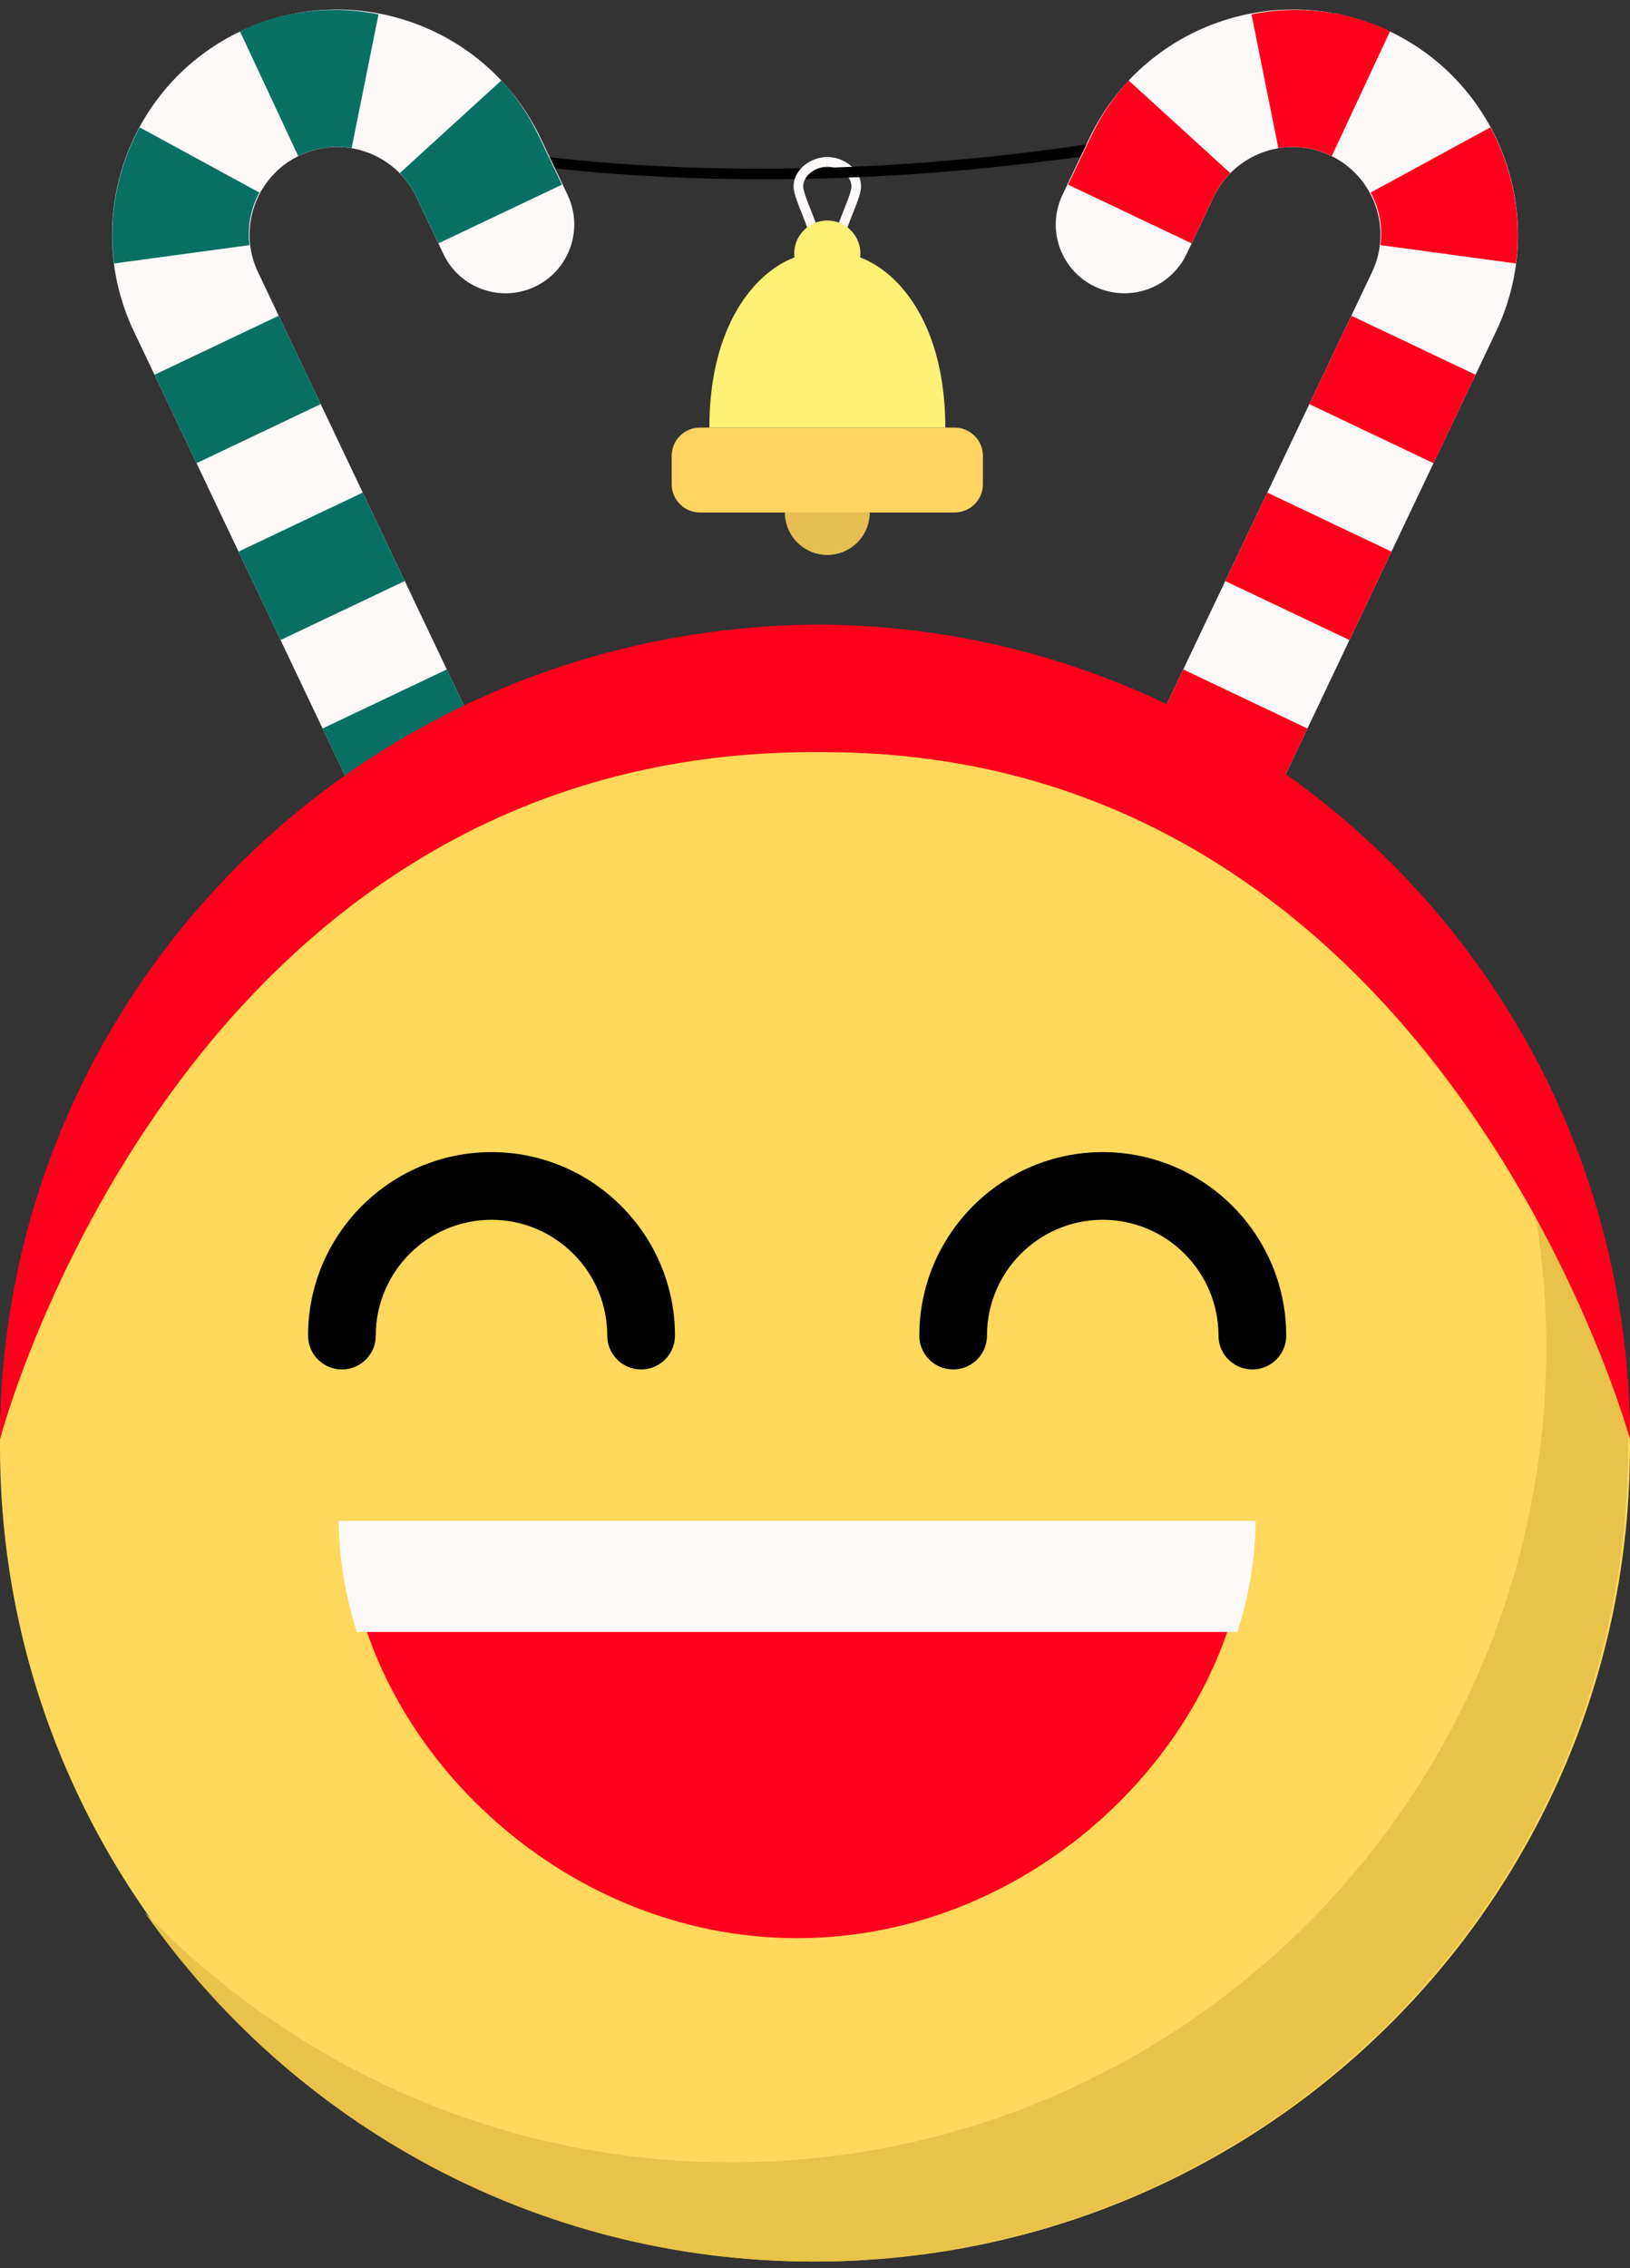
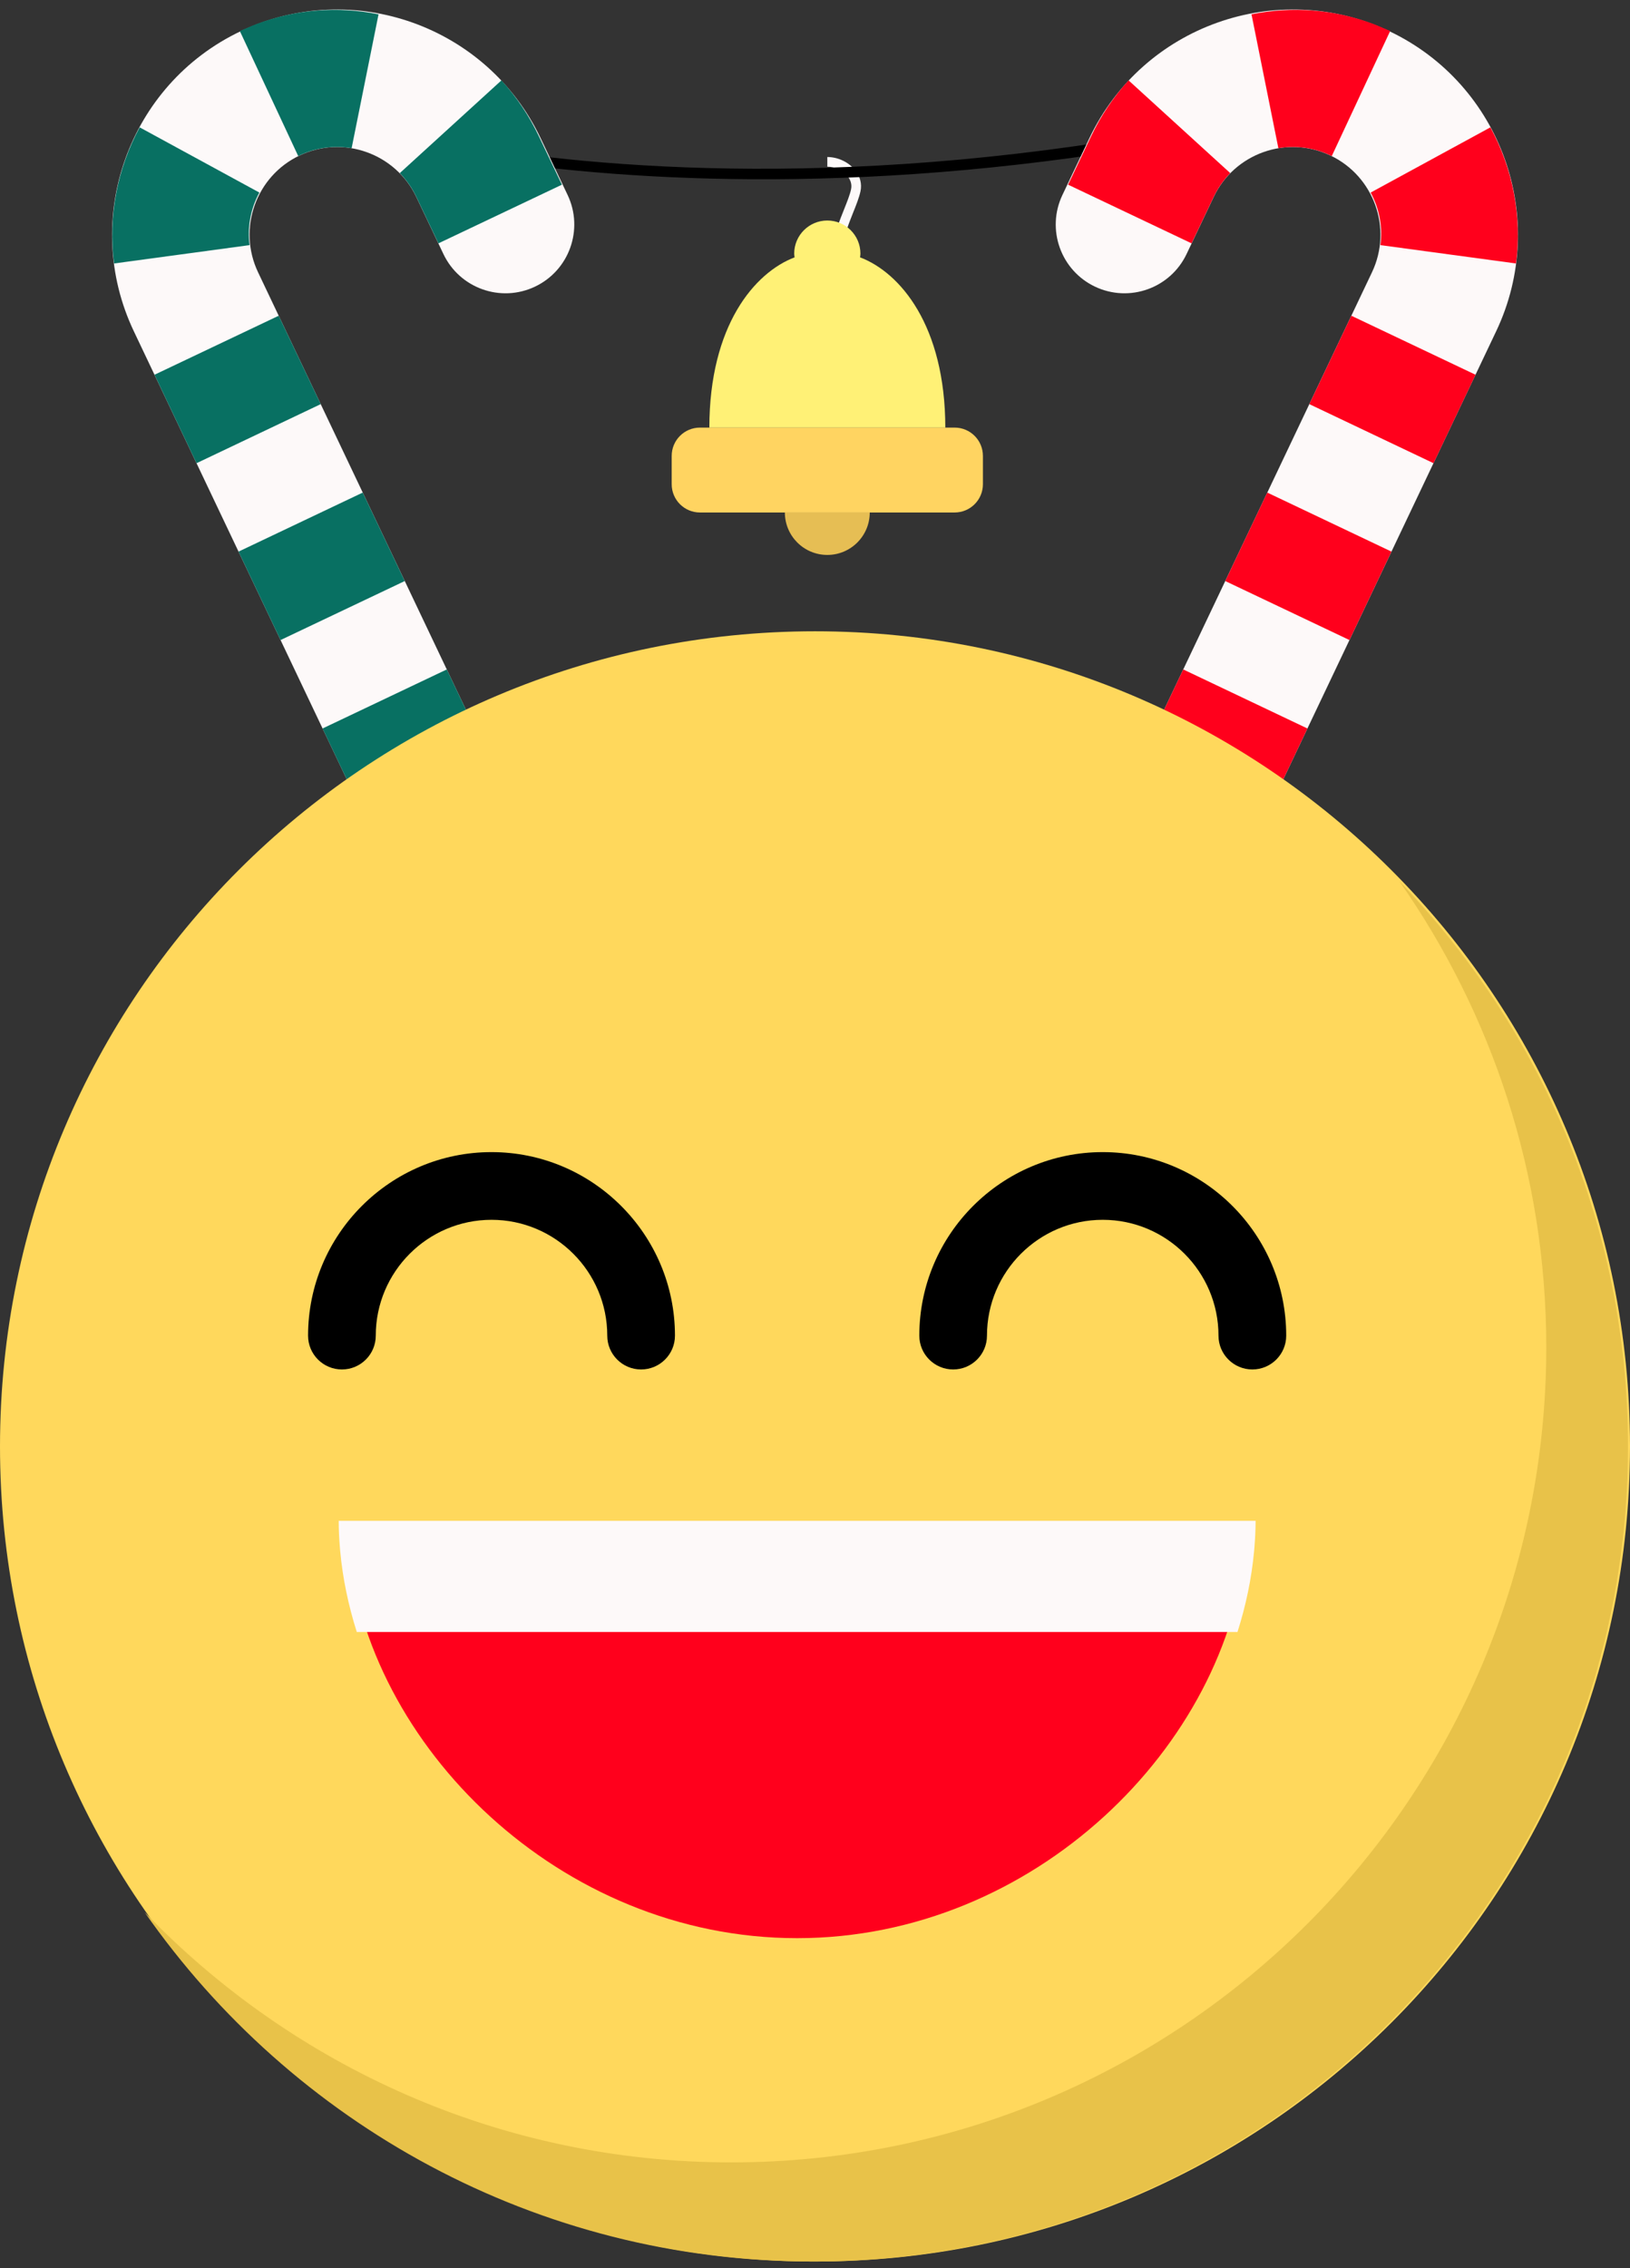
<svg xmlns="http://www.w3.org/2000/svg" width="115" height="160" fill="none" viewBox="0 0 115 160">
  <rect x="0" y="0" width="115" height="160" fill="#333333" stroke="none" />
  <path fill="#FDF9F9" fill-rule="evenodd" d="M58.368 11.077c.749 0 1.5.356 1.96.924.359.447.494.978.38 1.497-.097.45-.302.963-.52 1.504-.15.383-.314.787-.452 1.207l-.646-.214c.145-.435.31-.852.468-1.244.205-.516.401-1.002.486-1.398.087-.401-.085-.724-.245-.923-.329-.408-.89-.67-1.43-.67" clip-rule="evenodd" />
  <path fill="#000" fill-rule="evenodd" d="M92.136 8.074c-23.133 5.407-41.726 5.084-53.686 3.729-14.427-1.64-22.4-5.003-22.731-5.145l.954-.53c.078.032 8.036 3.383 22.076 4.965 12.972 1.461 33.943 1.67 60.191-5.636l.87.652c-2.609.725-5.169 1.38-7.674 1.965" clip-rule="evenodd" />
  <path fill="#FDF9F9" fill-rule="evenodd" d="M36.853 69.742c-2.42 1.15-5.313.12-6.463-2.298L9.443 23.37c-3.758-7.909-.38-17.403 7.529-21.164 7.91-3.759 17.403-.38 21.164 7.529l1.911 4.02c1.148 2.419.121 5.314-2.3 6.464-2.418 1.15-5.313.12-6.463-2.3l-1.911-4.021c-1.464-3.08-5.16-4.393-8.238-2.929-3.08 1.461-4.393 5.16-2.928 8.239l20.944 44.07c1.15 2.419.124 5.313-2.298 6.464" clip-rule="evenodd" />
  <path fill="#087062" fill-rule="evenodd" d="M18.134 1.68c-.254.097-.505.203-.755.314-.148.064-.3.118-.447.187l-.012.006 4.12 8.821.034-.012.06-.033c1.186-.564 2.466-.712 3.674-.51l1.899-9.443c-2.892-.583-5.83-.347-8.573.67M35.377 5.67l-7.17 6.54c.465.483.866 1.041 1.168 1.681l1.558 3.275 8.712-4.138-1.62-3.406c-.686-1.446-1.574-2.774-2.648-3.951M13.866 32.675l8.76-4.166-2.964-6.236-8.76 4.162 2.964 6.24M8.046 18.586l9.563-1.295c-.17-1.262.075-2.578.691-3.707l-8.446-4.6c-1.573 2.903-2.237 6.26-1.808 9.602M19.794 45.15l8.761-4.162-2.965-6.24-8.76 4.163 2.965 6.24M25.725 57.627l8.76-4.163-2.964-6.24-8.763 4.164 2.967 6.24" clip-rule="evenodd" />
-   <path fill="#EB4E72" fill-rule="evenodd" d="M30.39 67.444c.477 1.005 1.268 1.754 2.189 2.222l6.913-3.287c.22-1.006.138-2.086-.338-3.092l-1.703-3.583-8.76 4.163 1.699 3.577" clip-rule="evenodd" />
+   <path fill="#EB4E72" fill-rule="evenodd" d="M30.39 67.444c.477 1.005 1.268 1.754 2.189 2.222c.22-1.006.138-2.086-.338-3.092l-1.703-3.583-8.76 4.163 1.699 3.577" clip-rule="evenodd" />
  <path fill="#FDF9F9" fill-rule="evenodd" d="M78.15 69.742c2.417 1.15 5.312.12 6.462-2.298l20.945-44.074c3.761-7.909.383-17.403-7.526-21.164-7.913-3.759-17.407-.38-21.165 7.529l-1.91 4.02c-1.15 2.419-.121 5.314 2.296 6.464 2.422 1.15 5.314.12 6.464-2.3l1.91-4.021c1.465-3.08 5.16-4.393 8.239-2.929 3.079 1.461 4.395 5.16 2.931 8.239L75.85 63.278c-1.15 2.419-.12 5.313 2.3 6.464" clip-rule="evenodd" />
  <path fill="#FF001C" fill-rule="evenodd" d="M96.866 1.68c.254.097.504.203.758.314.145.064.296.118.444.187l.012.006-4.12 8.821-.034-.012-.058-.033c-1.189-.564-2.466-.712-3.676-.51L88.296 1.01c2.892-.583 5.83-.347 8.57.67M79.623 5.67l7.172 6.54c-.467.483-.866 1.041-1.17 1.681l-1.558 3.275-8.71-4.138 1.618-3.406c.686-1.446 1.576-2.774 2.648-3.951M101.137 32.675l-8.76-4.166 2.964-6.236 8.761 4.162-2.965 6.24M106.958 18.586l-9.567-1.295c.172-1.262-.072-2.578-.688-3.707l8.447-4.6c1.572 2.903 2.237 6.26 1.808 9.602M95.206 45.15l-8.76-4.162 2.964-6.24 8.76 4.163-2.964 6.24M89.277 57.627l-8.76-4.163 2.964-6.24 8.76 4.164-2.964 6.24" clip-rule="evenodd" />
  <path fill="#EB4E72" fill-rule="evenodd" d="M84.614 67.444c-.48 1.005-1.268 1.754-2.192 2.222l-6.913-3.287c-.217-1.006-.136-2.086.338-3.092l1.703-3.583 8.763 4.163-1.7 3.577" clip-rule="evenodd" />
  <path fill="#FFD85C" fill-rule="evenodd" d="M115 102.034c0 31.754-25.744 57.498-57.498 57.498C25.744 159.532 0 133.788 0 102.034c0-31.758 25.744-57.502 57.502-57.502 31.754 0 57.498 25.744 57.498 57.502" clip-rule="evenodd" />
  <path fill="#E8C249" fill-rule="evenodd" d="M98.732 62.168c6.512 9.319 10.361 20.636 10.361 32.868 0 31.758-25.744 57.502-57.499 57.502-16.268 0-30.924-6.78-41.384-17.639 10.394 14.88 27.619 24.633 47.144 24.633 31.758 0 57.502-25.744 57.502-57.498 0-15.493-6.159-29.527-16.124-39.866" clip-rule="evenodd" />
-   <path fill="#FF001C" fill-rule="evenodd" d="M58.163 44.06C25.666 44.028 0 69.996 0 101.53c0 0 12.778-49.019 58.163-48.47 43.618 0 56.837 48.47 56.837 48.47 0-31.534-25.39-57.11-56.837-57.468" clip-rule="evenodd" />
  <path fill="#E6BE54" fill-rule="evenodd" d="M61.363 36.151c0 1.655-1.34 2.995-2.994 2.995-1.655 0-2.995-1.34-2.995-2.995" clip-rule="evenodd" />
-   <path fill="#FDF9F9" fill-rule="evenodd" d="M58.368 11.76c-.54 0-1.102.262-1.428.67-.163.199-.335.522-.247.923.087.396.28.882.486 1.395.15.377.31.779.45 1.195l-.643.218c-.136-.405-.293-.794-.438-1.163-.217-.54-.42-1.05-.52-1.5-.111-.519.022-1.05.381-1.497.459-.568 1.21-.924 1.96-.924" clip-rule="evenodd" />
  <path fill="#FFD461" fill-rule="evenodd" d="M50.045 30.163h-.66c-1.103 0-1.996.894-1.996 1.998v1.996c0 1.102.893 1.995 1.995 1.995h17.968c1.102 0 1.995-.893 1.995-1.995v-1.995c0-1.105-.893-1.999-1.995-1.999H50.045" clip-rule="evenodd" />
  <path fill="#FFF176" fill-rule="evenodd" d="M66.694 30.163c-.009-7.21-3.193-10.938-6.016-12.01.01-.087.027-.171.027-.262 0-1.289-1.047-2.336-2.336-2.336-1.29 0-2.337 1.047-2.337 2.336 0 .09.018.175.027.263-2.816 1.072-6.007 4.803-6.013 12.009" clip-rule="evenodd" />
  <path fill="#000" fill-rule="evenodd" d="M45.23 96.604c-1.317 0-2.386-1.069-2.386-2.385 0-4.507-3.665-8.172-8.167-8.172-4.503 0-8.166 3.665-8.166 8.172 0 1.316-1.07 2.385-2.388 2.385-1.319 0-2.388-1.069-2.388-2.385 0-7.14 5.806-12.947 12.942-12.947 7.134 0 12.943 5.808 12.943 12.947 0 1.316-1.07 2.385-2.39 2.385M88.355 96.604c-1.317 0-2.388-1.069-2.388-2.385 0-4.507-3.663-8.172-8.167-8.172-4.503 0-8.167 3.665-8.167 8.172 0 1.316-1.066 2.385-2.387 2.385-1.316 0-2.386-1.069-2.386-2.385 0-7.14 5.809-12.947 12.94-12.947 7.138 0 12.945 5.808 12.945 12.947 0 1.316-1.07 2.385-2.39 2.385" clip-rule="evenodd" />
  <path fill="#FF001C" fill-rule="evenodd" d="M86.77 114.506H25.706c-.585-1.842-.98-3.723-1.152-5.615 1.242 14.227 14.944 27.83 31.684 27.83 16.736 0 30.437-13.597 31.684-27.824-.173 1.889-.567 3.77-1.154 5.609" clip-rule="evenodd" />
  <path fill="#FDF9F9" fill-rule="evenodd" d="M87.307 115.124c.596-1.875.997-3.786 1.173-5.708.008-.097.018-.191.025-.287.049-.616.08-1.232.08-1.848H23.897c0 .619.03 1.238.08 1.854.006.09.015.181.023.271.176 1.926.578 3.843 1.172 5.718h62.135" clip-rule="evenodd" />
</svg>